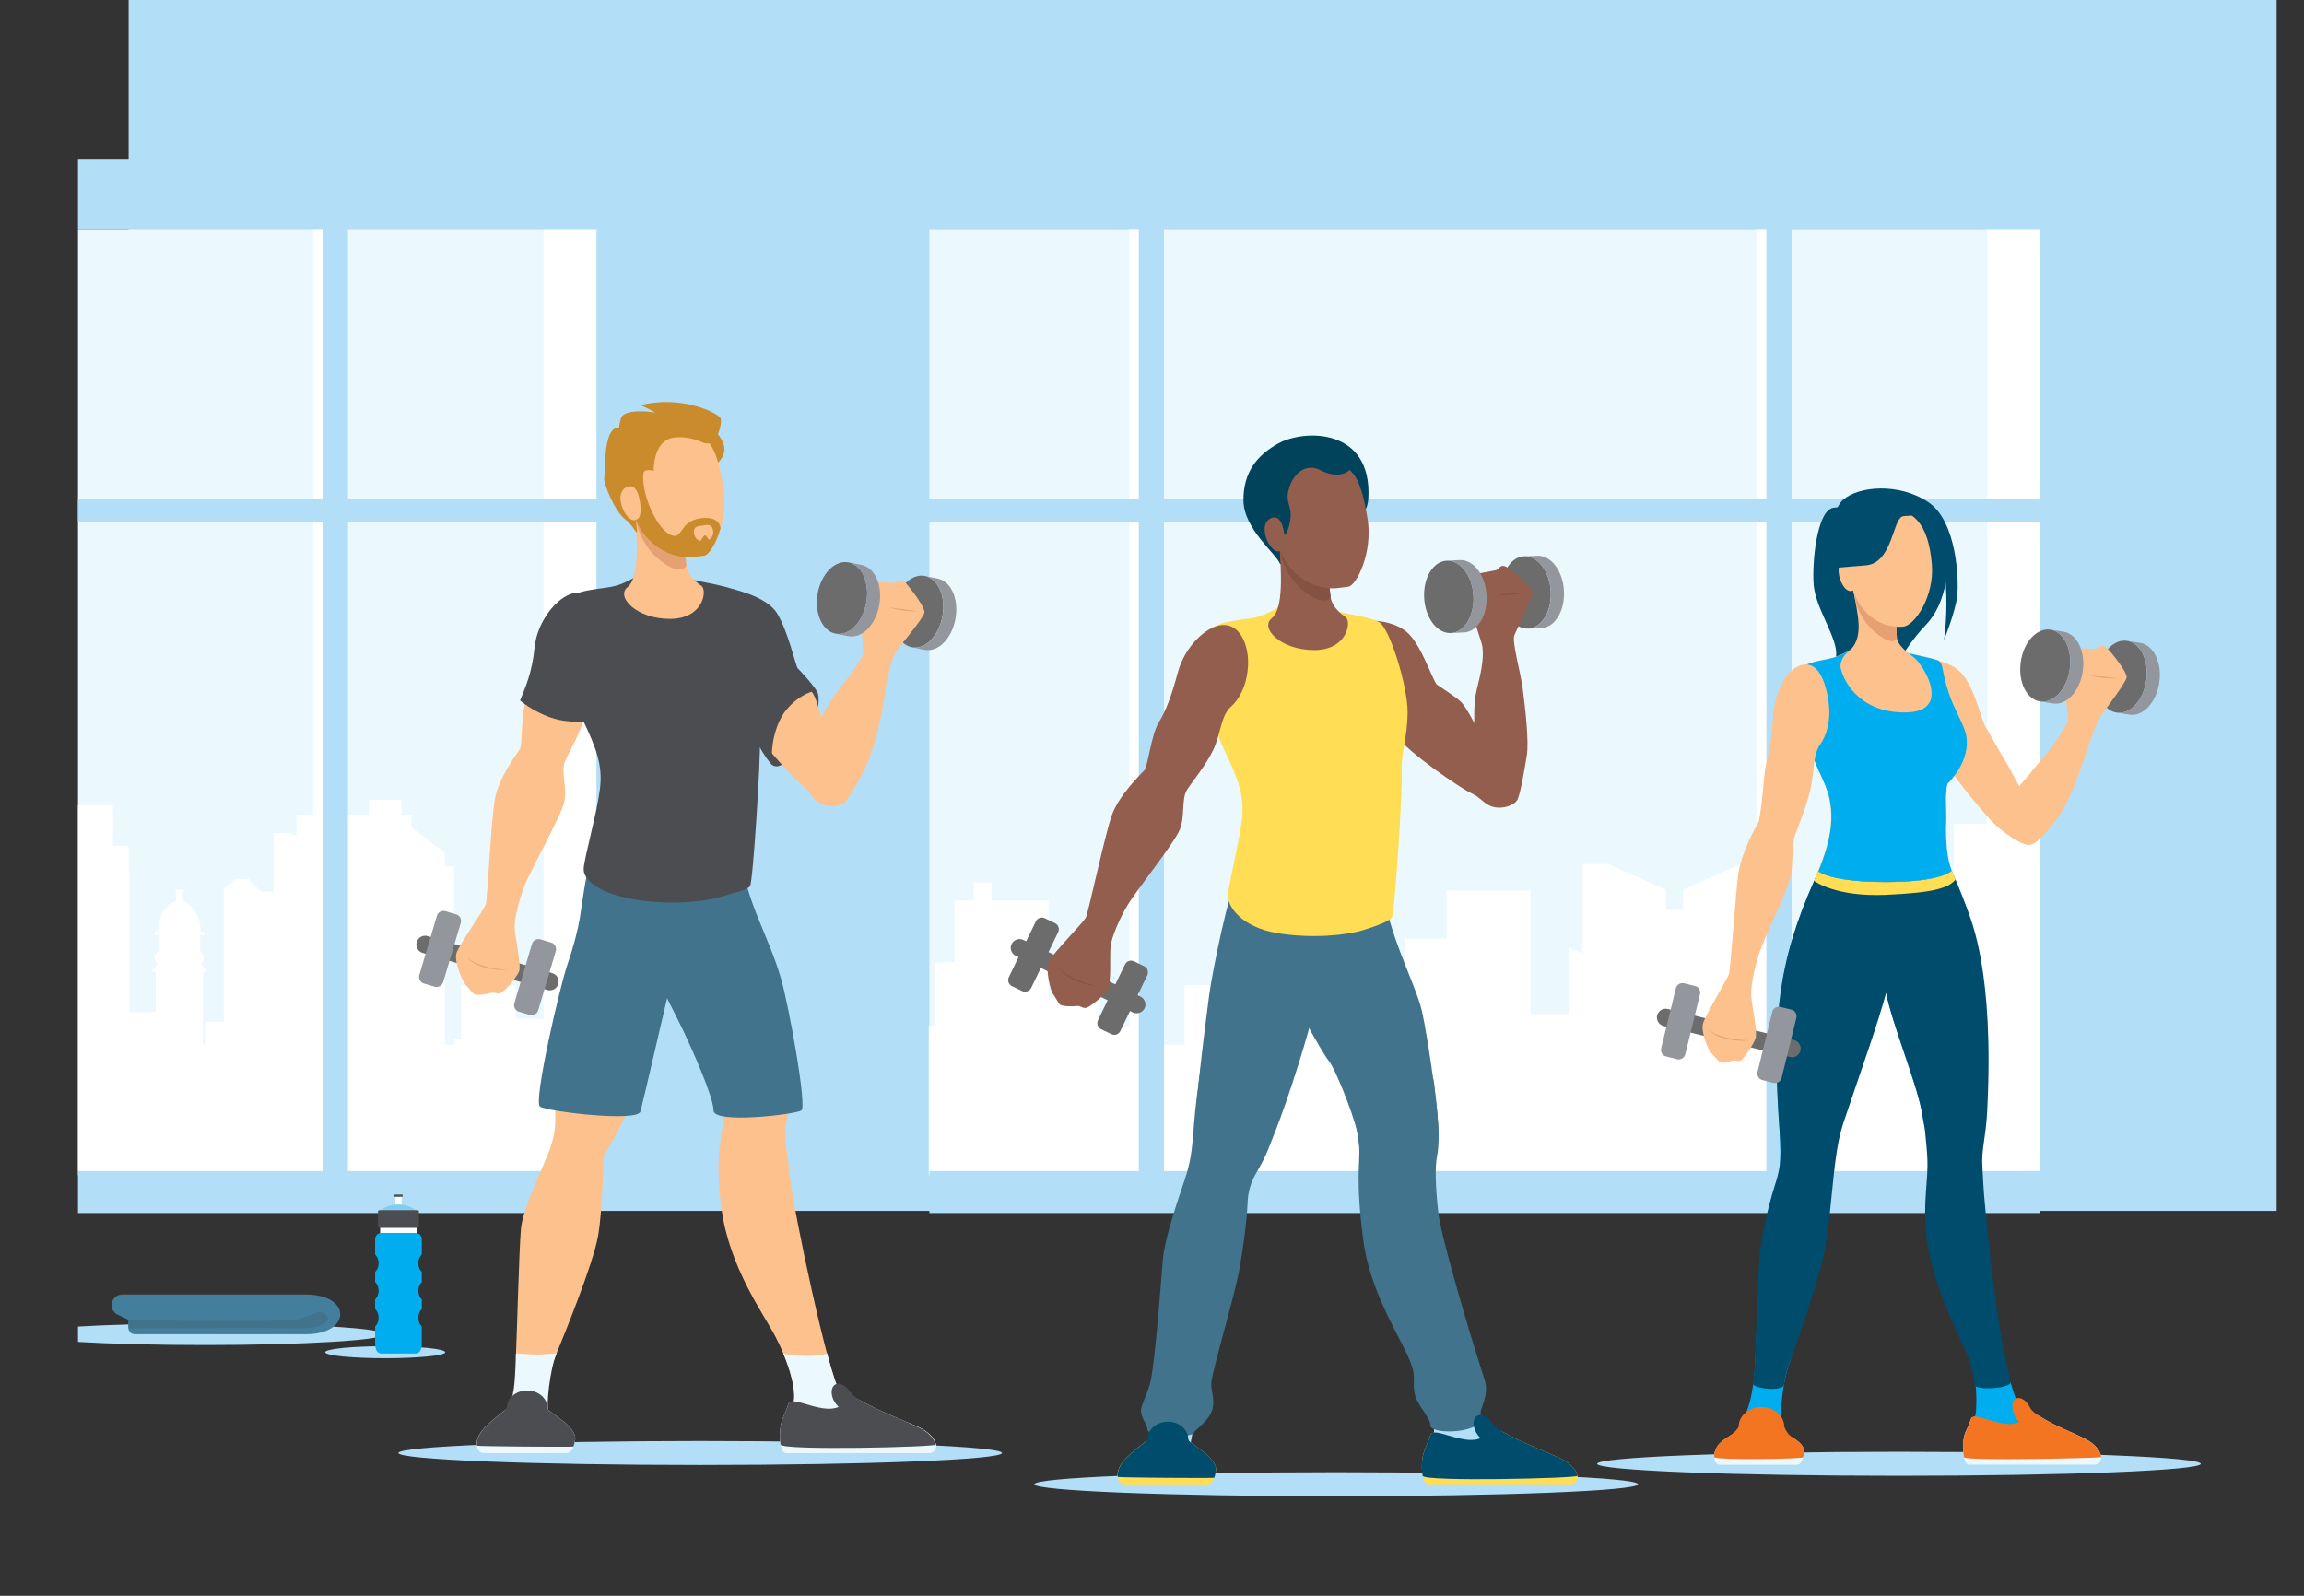
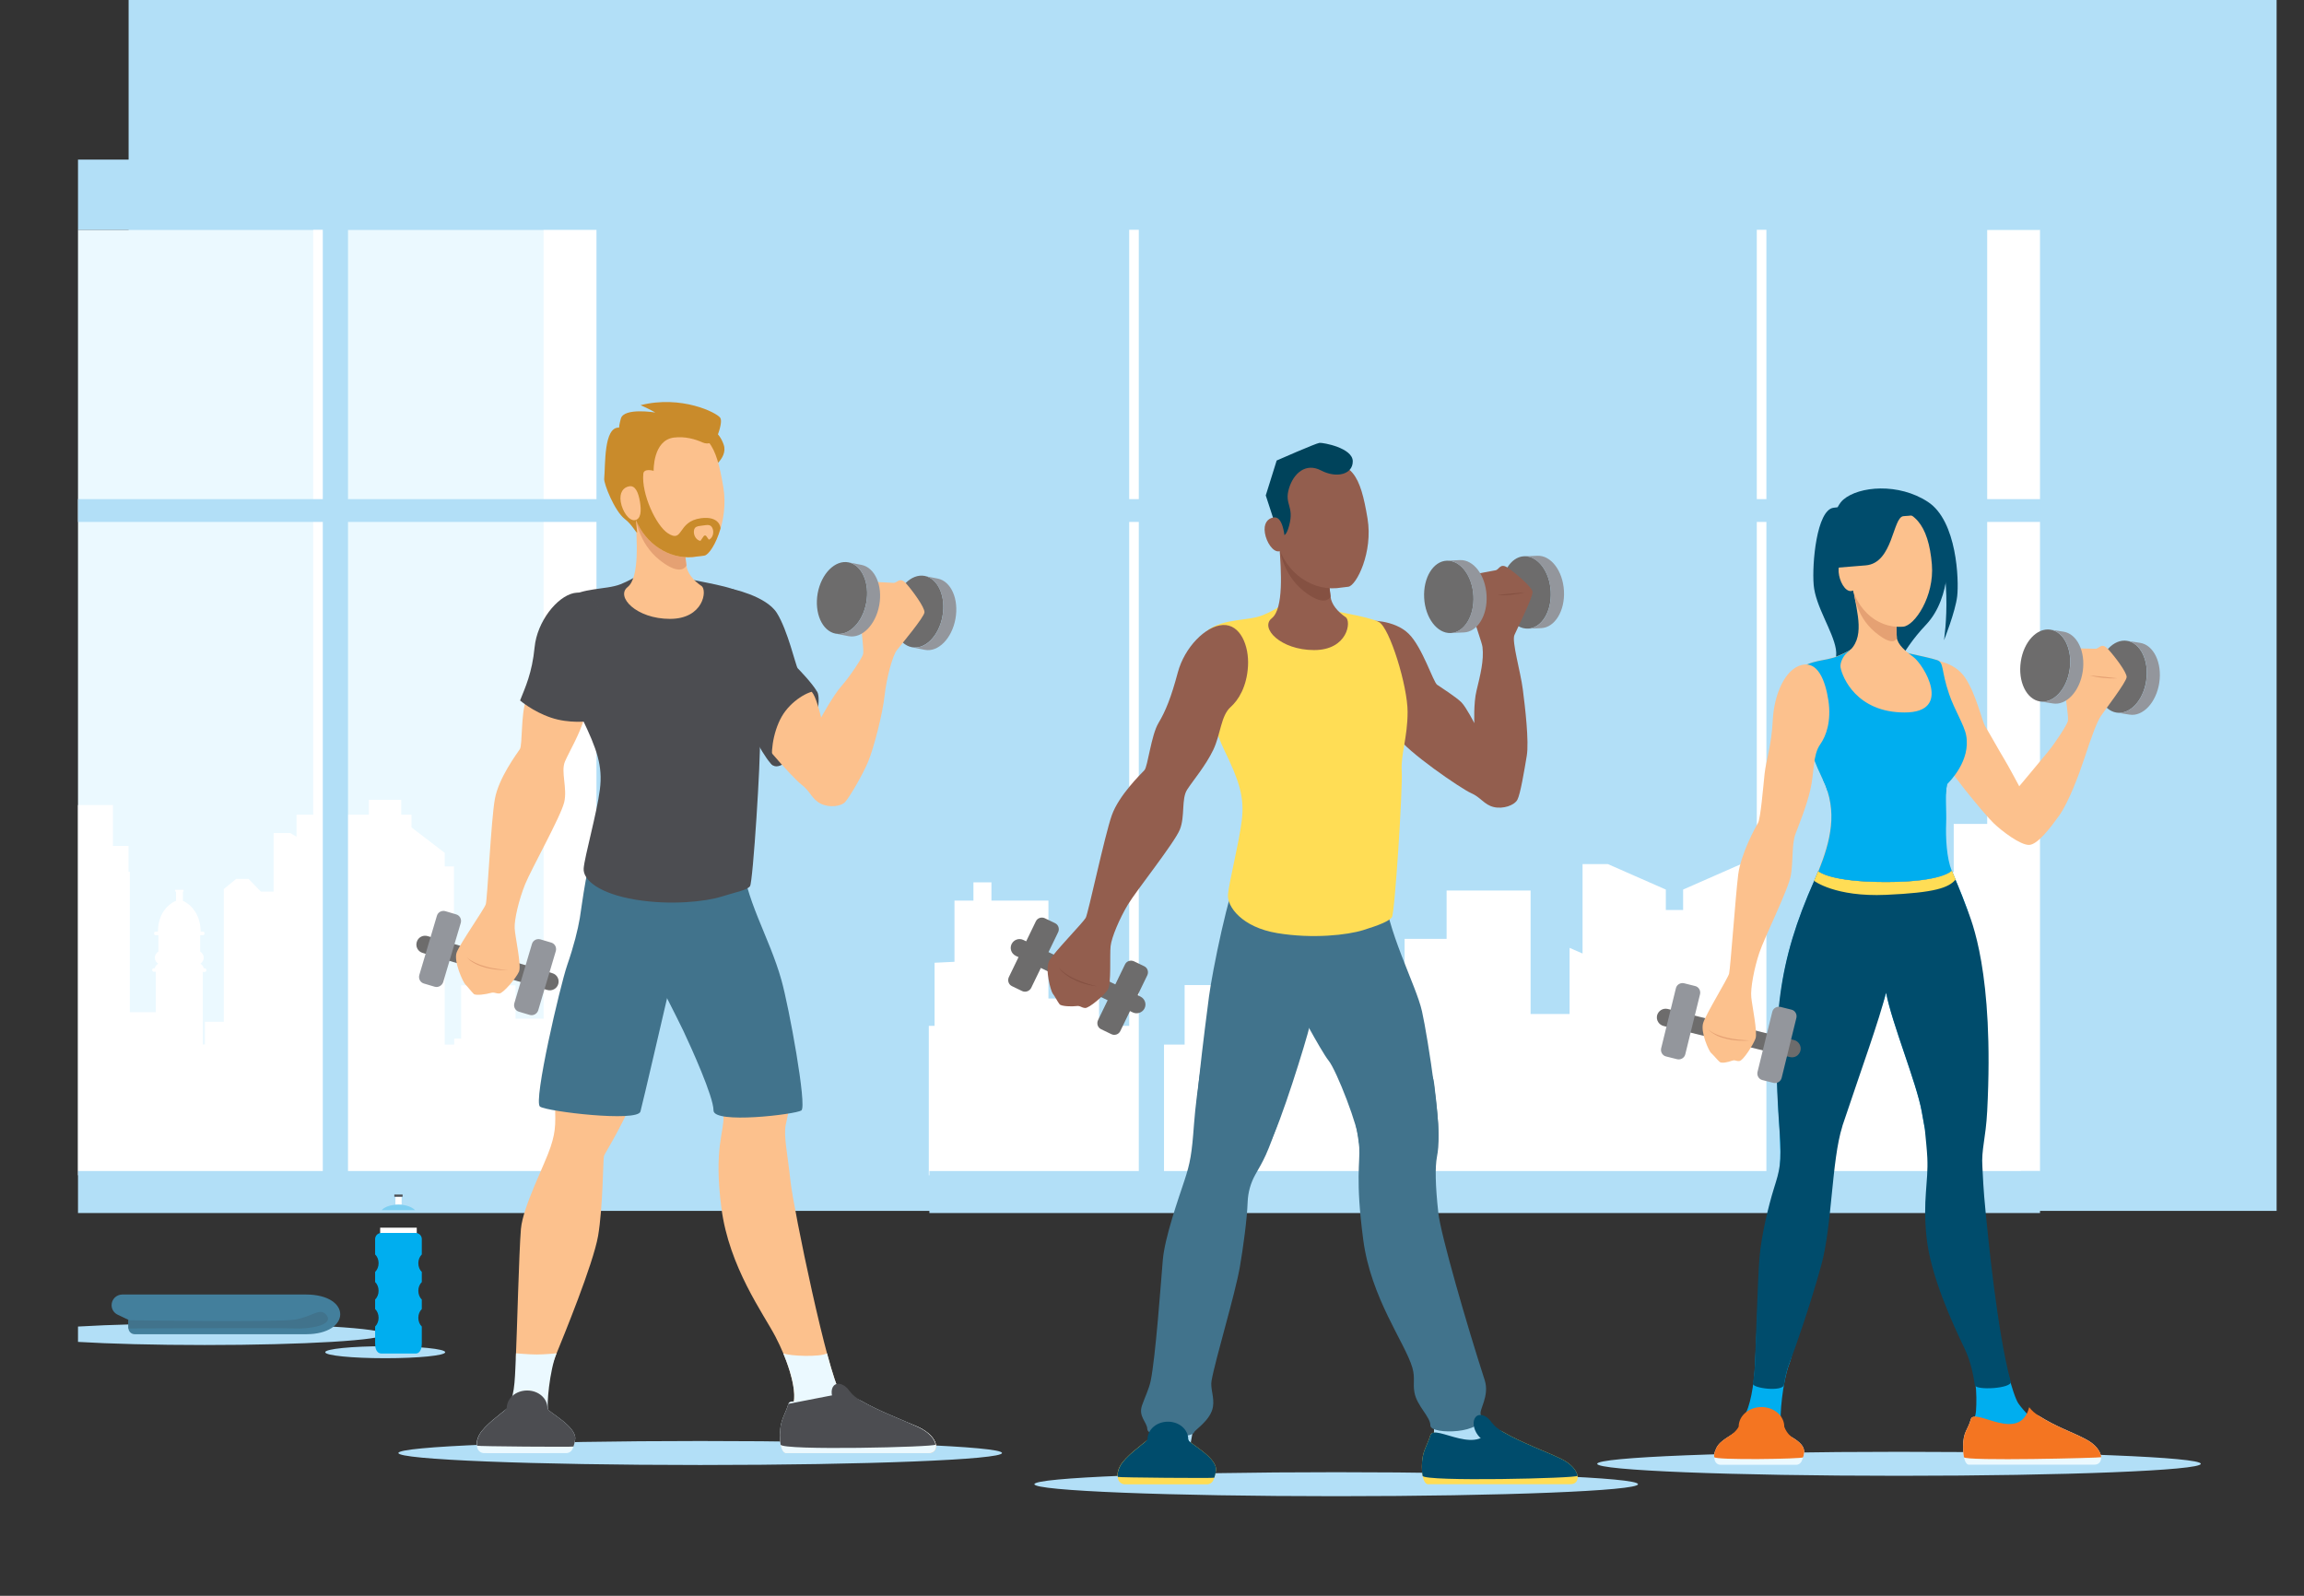
<svg xmlns="http://www.w3.org/2000/svg" xmlns:xlink="http://www.w3.org/1999/xlink" version="1.1" x="0px" y="0px" viewBox="0 0 1920 1330" style="enable-background:new 0 0 1920 1330;" xml:space="preserve">
  <rect x="0" y="0" width="1920" height="1330" fill="#333333" stroke="none" />
  <style type="text/css">
	.st0{clip-path:url(#SVGID_00000152255399019014261830000010409745256367689400_);fill:#B2DFF7;}
	.st1{clip-path:url(#SVGID_00000152255399019014261830000010409745256367689400_);}
	.st2{fill:#EBF9FF;}
	.st3{clip-path:url(#SVGID_00000031903664768938711590000010315617028803680930_);fill:#FFFFFF;}
	.st4{fill:#FFFFFF;}
	.st5{fill:#B2DFF7;}
	.st6{clip-path:url(#SVGID_00000057861560100628779870000017534032775119954817_);fill:#FFFFFF;}
	.st7{enable-background:new    ;}
	.st8{fill:#6D6C6C;}
	.st9{fill:#93969C;}
	.st10{fill:#4C4D51;}
	.st11{fill:#FCC18D;}
	.st12{fill:#E5A173;}
	.st13{fill:#41738C;}
	.st14{fill:#C98B2B;}
	.st15{fill:#FFDD55;}
	.st16{fill:#004C6C;}
	.st17{fill:#935E4E;}
	.st18{fill:#00435B;}
	.st19{fill:#855142;}
	.st20{fill:#00AEEF;}
	.st21{fill:#F47521;}
	.st22{fill:#437F9C;}
	.st23{fill:#7DCEF1;}
	.st24{display:none;}
	.st25{display:inline;}
</style>
  <g id="Calque_2">
    <g>
      <defs>
        <rect id="SVGID_1_" x="65" y="65" width="1790" height="1200" />
      </defs>
      <clipPath id="SVGID_00000001656847576053926660000004550947977661829052_">
        <use xlink:href="#SVGID_1_" style="overflow:visible;" />
      </clipPath>
      <ellipse style="clip-path:url(#SVGID_00000001656847576053926660000004550947977661829052_);fill:#B2DFF7;" cx="1113.5" cy="1237" rx="251.5" ry="10" />
      <ellipse style="clip-path:url(#SVGID_00000001656847576053926660000004550947977661829052_);fill:#B2DFF7;" cx="583.5" cy="1211" rx="251.5" ry="10" />
      <ellipse style="clip-path:url(#SVGID_00000001656847576053926660000004550947977661829052_);fill:#B2DFF7;" cx="170.5" cy="1112" rx="150" ry="9" />
      <ellipse style="clip-path:url(#SVGID_00000001656847576053926660000004550947977661829052_);fill:#B2DFF7;" cx="321" cy="1127" rx="50" ry="5" />
      <ellipse style="clip-path:url(#SVGID_00000001656847576053926660000004550947977661829052_);fill:#B2DFF7;" cx="1582.5" cy="1220" rx="251.5" ry="10" />
      <rect x="-133" y="-13.9" transform="matrix(-1 -4.831614e-11 4.831614e-11 -1 1962.177 1074.204)" style="clip-path:url(#SVGID_00000001656847576053926660000004550947977661829052_);fill:#B2DFF7;" width="2228.2" height="1102" />
      <g style="clip-path:url(#SVGID_00000001656847576053926660000004550947977661829052_);">
-         <rect x="774.5" y="191.5" class="st2" width="925.5" height="784.5" />
        <g>
          <defs>
            <rect id="SVGID_00000088092138612732327470000013375235653952175750_" x="774" y="580.6" width="910" height="398.9" />
          </defs>
          <clipPath id="SVGID_00000165222616440082821470000010271681817094734519_">
            <use xlink:href="#SVGID_00000088092138612732327470000013375235653952175750_" style="overflow:visible;" />
          </clipPath>
          <path style="clip-path:url(#SVGID_00000165222616440082821470000010271681817094734519_);fill:#FFFFFF;" d="M2094.9,870.6v-17.3      h-20.8V849h-35.5v-23.6v-4.2h-38.9v-57.2h7.7v-41.8h-7.7v-11.3l-27.7-21.2V679h-8.5v-12.4h-9.7h-17.3V679h-60.3v4.7v13.7      l-5.2-3.1H1857v21.2v21.2v6.4h-10.6l-10.3-10.6h-10.3l-10.3,8.5v110.8h-33.5v-13.2v-2v-26.3h1.5c0.8,0,1.5-0.7,1.5-1.5v-0.1      c0-0.8-0.7-1.5-1.5-1.5h-0.7c-0.2-1.5-1.2-2.8-2.8-3.8c1.7-1.2,2.8-3,2.8-5c0-2.1-1.2-3.9-3-5.2v-13.6h2.4      c0.6,0,1.2-0.5,1.2-1.2v-0.5c0-0.6-0.5-1.2-1.2-1.2h-2c-0.1-18.6-12.6-24.8-14.9-25.6v-7.7h0.5v-1.5h-6.9v1.5h0.7v7.7      c-1.6,0.5-15,6.4-15.1,25.7h-2c-0.6,0-1.2,0.5-1.2,1.2v0.5c0,0.6,0.5,1.2,1.2,1.2h2.4v13.6c-1.8,1.2-3,3.1-3,5.2      c0,2,1.1,3.8,2.8,5c-1.5,1-2.6,2.3-2.8,3.8h-0.7c-0.8,0-1.5,0.7-1.5,1.5v0.1v0c0,0.4,0.2,0.8,0.4,1c0.3,0.3,0.6,0.4,1,0.4h1.5      v26.3v2v5.4h-25.6v-117h-14.1v-6.3v-17v-9.9v-7.1h-26.7h-48.1v7.1v9.9v17v6.3h-14.1v10.7v17v17v17v17V819h-27.8v-33      c0,0-37.4-0.1-39.2,0l-21.2,1.1v72.5h-8.9v-51.3h-13.2h-18.9V846H1472v-11.8v-14.5v-14.5v-14.5v-11.3v-3.2v-14.5v-41.5h-21.2      l-48.2,21.2v17h-3.8h-10.6v-17l-48.2-21.2h-21.2v41.5v14.5v14.5v4l-10.8-4.7v55.1h-32.5V742.2h-25h-3.7h-4.2h-4.2h-4.2h-28.7      v13.3v9.4v17.6h-35v56.3h-15.8V821h-9.2v-44.1c0-7.4-6-13.4-13.4-13.4h-0.6h-3.5h-32c-3.1-2.6-7-4.2-11.4-4.2h-7.5      c-0.1,0-0.2,0-0.4,0c-0.1,0-0.2,0-0.4,0c-4.3,0-8.1,1.6-11.1,4.2h-4.8h-0.6c-7.4,0-13.4,6-13.4,13.4V821h-22.3h-36.9v49.6h-38.6      V855h-32.7v-35.2h-34.4v12.4h-7.8v-11.8v-15.5v-15.5v-15.5v-15.5v-7.8h-47.5v-15.2h-15v15.2h-15.8v7.8v15.5v15.5v12.2l-16.6,0.8      V855h-14.7V742.2h-25h-3.7h-4.2h-4.2h-4.2h-28.7v13.3H689v9.4h5.2v17.6h-34.5V763h-21.2l-48.2,21.2v17h-14.4v21h-48.2v48.4H410      v-95.9h2.2V768H391h-16.6v-10.6h1.5v-5.2l-21.6-14.5h-21.6v0.3l-21.2,14.3v5.2h2.7V768h-17.8h-21.2v6.7h2.2V785h-7.4v-33h3.5v-6      l-24.7-16.6h-45.9v0.3l-24.3,16.3v6h3.1v6.3v3.2v23.3v0.7v6.2h-2.5h-26.1c-1.3-8.3-8.5-14.7-17.2-14.7h-7.5c-0.1,0-0.2,0-0.4,0      c-0.1,0-0.2,0-0.4,0c-8.5,0-15.6,6.4-16.6,14.7c-7.3,0.1-13.3,6-13.3,13.4v11.8l-8.8-6H67.5v0.3l-21.2,14.3v5.2H49v10.6H31.2H10      v6.7h2.2v22.7h-23.3V1008h743.9v41.1h216V1008h38.6v33.2h36.9h41.3h11.8h7.2h9.8h24.3h21v17.8l0.3-0.8v0.8l10.6-15.5v15.5      l15.2-37.6l9.1-13.3h439.2v0.7v48.7h51h6.2h9.2h36.7v-3.9h84h21.2V1008h177.2c0.8,0.6,1.9,1,3,1h0.4c1.1,0,2.2-0.4,3-1h14.8      c0.8,0.6,1.9,1,3,1h0.4c1.1,0,2.2-0.4,3-1h14.8c0.8,0.6,1.9,1,3,1h0.4c1.1,0,2.2-0.4,3-1h14.8c0.8,0.6,1.9,1,3,1h0.4      c1.1,0,2.2-0.4,3-1h60.4V870.6H2094.9z" />
        </g>
        <rect x="1656" y="191.5" class="st4" width="44" height="784.5" />
        <rect x="1464" y="166" transform="matrix(-1 -3.819098e-09 3.819098e-09 -1 2949.001 1153)" class="st4" width="21" height="821" />
        <rect x="941" y="166" transform="matrix(-1 -3.819531e-09 3.819531e-09 -1 1903.001 1153)" class="st4" width="21" height="821" />
        <rect x="1472" y="166" transform="matrix(-1 -3.819098e-09 3.819098e-09 -1 2965.001 1153)" class="st5" width="21" height="821" />
        <rect x="949" y="166" transform="matrix(-1 -3.819531e-09 3.819531e-09 -1 1919.001 1153)" class="st5" width="21" height="821" />
        <rect x="730" y="416" transform="matrix(-1 1.822420e-12 -1.822420e-12 -1 2481 851)" class="st5" width="1021" height="19" />
        <rect x="774.5" y="976" class="st5" width="925.5" height="35" />
        <rect x="774.5" y="133" class="st5" width="925.5" height="58.5" />
      </g>
      <g style="clip-path:url(#SVGID_00000001656847576053926660000004550947977661829052_);">
        <rect x="-428.5" y="191.5" class="st2" width="925.5" height="784.5" />
        <g>
          <defs>
            <rect id="SVGID_00000160192452259348701410000002555957453185828791_" x="5" y="580.6" width="486" height="398.9" />
          </defs>
          <clipPath id="SVGID_00000099633595138607041720000009735161471772588431_">
            <use xlink:href="#SVGID_00000160192452259348701410000002555957453185828791_" style="overflow:visible;" />
          </clipPath>
          <path style="clip-path:url(#SVGID_00000099633595138607041720000009735161471772588431_);fill:#FFFFFF;" d="M485.9,870.6v-17.3      h-20.8V849h-35.5v-23.6v-4.2h-45.3v4.2v40.2h-5.8v5h-7.9V763.9h7.7v-41.8h-7.7v-11.3l-27.7-21.2V679h-8.5v-12.4h-9.7h-17.3V679      h-60.3v4.7v13.7l-5.2-3.1H228v21.2v21.2v6.4h-10.6l-10.3-10.6h-10.3l-10.3,8.5V762v21.2v21.2v21.2v21.2v4.8h-15.7v18.9h-1.8      v-32.1v-2v-26.3h1.5c0.8,0,1.5-0.7,1.5-1.5v-0.1c0-0.8-0.7-1.5-1.5-1.5h-0.7c-0.2-1.5-1.2-2.8-2.8-3.8c1.7-1.2,2.8-3,2.8-5      c0-2.1-1.2-3.9-3-5.2v-13.6h2.4c0.6,0,1.2-0.5,1.2-1.2v-0.5c0-0.6-0.5-1.2-1.2-1.2h-2c-0.1-7.5-2.1-12.9-4.7-16.9      c-1.1-1.7-2.3-3-3.4-4.2c-1.6-1.6-3.2-2.7-4.5-3.5c-0.2-0.1-0.4-0.2-0.5-0.3c-0.8-0.4-1.4-0.7-1.7-0.8v-7.7h0.5v-1.5h-6.9v1.5      h0.7v7.7c-1.6,0.5-15,6.4-15.1,25.7h-2h0c-0.6,0-1.2,0.5-1.2,1.2v0.5c0,0.6,0.5,1.2,1.2,1.2h0h2.4v13.6c-1.8,1.2-3,3.1-3,5.2      c0,2,1.1,3.8,2.8,5c-1.5,1-2.6,2.3-2.8,3.8h-0.7h0c-0.2,0-0.4,0-0.6,0.1c-0.2,0.1-0.3,0.2-0.5,0.3c-0.3,0.3-0.4,0.6-0.4,1v0.1      c0,0.4,0.2,0.8,0.4,1c0.1,0.1,0.3,0.2,0.5,0.3c0.2,0.1,0.4,0.1,0.6,0.1h0h1.5v33.7h-21.6v-117h-1.1V722v-17h-13v-17v-17H67.6      H18.2v17v17H5.3v17v4.9h0V819h-27.8v-33c0,0-16.6,0-28.2,0c-5.8,0-10.4,0-10.9,0l-21.2,1.1v62h-8.9v-40.8h-13.2h-18.9V846H-137      v-66.5v-59.2h-21.2h0l-20.4,9h-70.1l-20.4-9h-21.2h0v9h0v14.5v14.5v14.5v14.5v7.1v0.4l-10.8-4.7v55.1h-32.5V742.2h-25h-3.7h-4.2      h-4.2h-4.2h-28.7v13.3h0v9.4h0v17.6h-35h0v56.3h-15.8V821h-9.2v-44.1c0-6.5-4.6-11.9-10.7-13.1c-0.9-0.2-1.8-0.3-2.7-0.3h-0.6      h-3.5h-32c-3.1-2.6-7-4.2-11.4-4.2h-7.5c-0.1,0-0.2,0-0.4,0c-0.1,0-0.2,0-0.4,0c-0.6,0-1.1,0-1.7,0.1c-3.6,0.4-6.8,1.9-9.4,4.2      h-4.8h-0.6c-7.4,0-13.4,6-13.4,13.4v21.7h-16.8v12.7v9.7h-5.4h-15.4v-70.4h0v-9.2v-15.5h-78.3v15.4h-9.2V855h-5.3v-35.2h-34.4      v12.4h-46.4v-30.8c0,0-15.5,0-26.4,0c-5.4,0-9.7,0-10.2,0l-19.8,1V855h-14.7V742.2h-25h-3.7h-4.2h-4.2h-4.2h-28.7v13.3h-5.2v9.4      h5.2v17.6h-34.5V763h-21.2h0l-48.2,21.2v17h-14.4v21h-48.2v48.4H-1199v-95.9h2.2V768h-21.2h-16.6v-10.6h1.5v-5.2l-21.6-14.5      h-21.6v0.3l-21.2,14.3v5.2h2.7v5.4h-44.2v-10.8h3.5v-6l-24.7-16.6h-45.9v0.3l-24.3,16.3v6h3.1v6.3v3.2v23.3v0.7v6.2h-2.5h-26.1      c-1.3-8.3-8.5-14.7-17.2-14.7h-7.5c-0.1,0-0.2,0-0.4,0c-0.1,0-0.2,0-0.4,0h0h0c-0.6,0-1.1,0-1.7,0.1      c-7.7,0.8-13.9,6.9-14.9,14.6c-7.3,0.1-13.3,6-13.3,13.4v11.8l-8.8-6h-21.6v0.3l-21.2,14.3v5.2h2.7v10.6h-17.8h-21.2v6.7h2.2      v22.7h-23.3V1008h743.9v41.1h216V1008h38.6v33.2h36.9h41.3h11.8h7.2h9.8h24.3h21v17.8l0.3-0.8v0.8l10.6-15.5v15.5l15.2-37.6      l9.1-13.3h140.2v2.9v7.4v7.1v14.5v14.5v14.5v14.5h114.7h13.4v-14.5v-14.5v-14.5v-14.5v-7.1v-6.9h7.7h21v-3.4H5.3v49.5h0h51h6.2      h9.2h36.7v-3.9h84h21.2V1008h177.2c0.8,0.6,1.9,1,3,1h0.4c1.1,0,2.2-0.4,3-1h14.8c0.8,0.6,1.9,1,3,1h0.4c1.1,0,2.2-0.4,3-1H433      c0.8,0.6,1.9,1,3,1h0.4c1.1,0,2.2-0.4,3-1h14.8c0.8,0.6,1.9,1,3,1h0.4c1.1,0,2.2-0.4,3-1h60.4V870.6H485.9z" />
        </g>
        <rect x="453" y="191.5" class="st4" width="44" height="784.5" />
        <rect x="261" y="166" transform="matrix(-1 -3.819098e-09 3.819098e-09 -1 543.001 1153)" class="st4" width="21" height="821" />
        <rect x="-262" y="166" transform="matrix(-1 -3.819531e-09 3.819531e-09 -1 -502.999 1153)" class="st4" width="21" height="821" />
        <rect x="269" y="166" transform="matrix(-1 -3.819098e-09 3.819098e-09 -1 559.001 1153)" class="st5" width="21" height="821" />
        <rect x="-254" y="166" transform="matrix(-1 -3.819531e-09 3.819531e-09 -1 -486.999 1153)" class="st5" width="21" height="821" />
        <rect x="-473" y="416" transform="matrix(-1 1.822420e-12 -1.822420e-12 -1 75 851)" class="st5" width="1021" height="19" />
        <rect x="-428.5" y="976" class="st5" width="925.5" height="35" />
        <rect x="-428.5" y="133" class="st5" width="925.5" height="58.5" />
      </g>
      <g style="clip-path:url(#SVGID_00000001656847576053926660000004550947977661829052_);">
        <g>
          <g>
            <g class="st7">
              <g>
                <path class="st8" d="M770.6,480c11.2,2.2,17.8,17.2,14.8,33.6c-3,16.4-14.4,28-25.6,25.8c-11.2-2.2-17.8-17.2-14.9-33.6         C747.9,489.4,759.4,477.9,770.6,480z" />
              </g>
              <g>
                <path class="st9" d="M770.6,541.6l-10.8-2.1c11.2,2.2,22.6-9.4,25.6-25.8c3-16.4-3.7-31.5-14.8-33.6l10.8,2.1         c11.2,2.2,17.8,17.2,14.8,33.6C793.2,532.2,781.8,543.8,770.6,541.6z" />
              </g>
            </g>
          </g>
          <path class="st10" d="M673.3,612.9c-9.9,16.5-22.5,29-29,25.1c-6.5-3.9-4.3-22.7,5.6-39.1c9.9-16.5,24.3-26.8,30.7-22.9      C683.5,578.9,683.2,596.4,673.3,612.9z" />
          <path class="st11" d="M618.5,494.5c0,0,19.8,4.9,28.9,19.4c9.1,14.5,12.6,44.1,14.2,45.8c1.6,1.7,13.3,13.9,16.3,19      c3,5.1,6.4,19.3,6.4,19.3s10-18.4,17-26.3c7-7.9,16.9-23,17.9-26.3c1-3.2-1.5-18.2-1.3-23.1c0.3-4.9,8.4-35,8.4-35l3.4-2.3      c0,0,11.5,0.6,14.8,0.8s5.2-5.5,10.7,0.6c5.4,6.1,15.4,19.8,15.2,23.9c-0.2,4.1-19.5,27-23.1,31.7s-8.6,23.4-10.2,38.2      c-1.6,14.7-8.9,43.2-13.6,54.5c-4.7,11.3-15.6,29.7-19.1,33.6c-3.5,3.9-13.5,5.1-20.7,1.4c-7.2-3.7-8.5-10.3-15.7-15.7      c-7.1-5.3-44.5-46.6-48.8-60C615.2,580.7,618.5,494.5,618.5,494.5z" />
          <path class="st10" d="M608.6,490.5c0,0,29.7,5.9,38.8,20.4c9.1,14.5,15.8,44.3,17.3,46c1.6,1.7,11.3,11.6,15.9,19      c-6.4-0.3-21.4,7.8-29.2,21.4c-7.7,13.6-9.7,32.5-7.1,40.7c-4.9-2.3-20.7-30.5-24.9-43.9c-4.2-13.4-11-99.6-11-99.6" />
          <g>
            <g class="st7">
              <g>
                <path class="st8" d="M707.1,468.7c11.2,2.2,17.8,17.2,14.8,33.6c-3,16.4-14.4,28-25.6,25.8c-11.2-2.2-17.8-17.2-14.9-33.6         C684.4,478.1,695.9,466.5,707.1,468.7z" />
              </g>
              <g>
                <path class="st9" d="M707.1,530.2l-10.8-2.1c11.2,2.2,22.6-9.4,25.6-25.8c3-16.4-3.7-31.5-14.8-33.6l10.8,2.1         c11.2,2.2,17.8,17.2,14.8,33.6C729.7,520.8,718.3,532.4,707.1,530.2z" />
              </g>
            </g>
          </g>
-           <path class="st12" d="M764.3,509.5c-3.9,0.1-7.8-0.2-11.6-0.7c-3.8-0.5-7.7-1.3-11.4-2.5c3.9,0.4,7.7,1,11.5,1.5      C756.6,508.4,760.4,508.9,764.3,509.5z" />
        </g>
        <path class="st11" d="M470.3,835c0,0-9.1,51-8.2,75.7s1.6,30.4-3.3,45.3s-23,49.4-24.7,68.3c-1.6,18.9-3.3,87.2-4.1,103.7     s8.4,35.4,3.4,41.1s-14.7,16.5-19.6,25.5c-2.6,4.7-12.5,9-11.8,12c0.6,2.6,3,4.5,5.7,4.5h48.4c2.5,0,4.6-1.6,5.5-3.9     c0.7-1.9,1.4-4.6,2-8.5c1.6-10.7-13-19.7-14.7-23s9.2-33.7,14.9-47.7s30.4-74.1,34.6-97.9c4.1-23.9,4.1-64.2,4.9-66.7     s18.9-30.4,28.8-59.2C541.9,875.3,470.3,835,470.3,835z" />
        <path class="st2" d="M463.8,1127.9c-5.8,14-8.6,44.4-6.9,47.7s8.3,12.3,6.7,23c-0.6,3.9-1.3,6.6-2,8.5c-0.8,2.3-3,3.9-5.5,3.9     h-48.4c-2.7,0-5-1.9-5.7-4.5c-0.7-3,19.2-7.3,21.8-12c4.9-9.1-4.3-19.7,0.6-25.5s4.8-24.7,5.6-41.1c0,0,10.5,1,17.3,1     C454.1,1128.9,463.8,1127.9,463.8,1127.9z" />
        <path class="st11" d="M588,876.9c0,0,14.1,40.7,14.9,53.3c0.8,12.6-8.3,26.6-1.7,76.8c6.4,49.1,35.1,88,45,107     s16.5,39.5,15.6,51.9s-11.6,15.6-11.6,30.4s4.9,14.8,4.9,14.8s109.8,0,118.9,0s9.1-13.2-8.2-21.4s-55.8-16.5-65.7-29.6     s-38.8-152.2-41.3-175.3c-2.5-23-5.8-37.9-4.1-46.9s6.6-21.4,1.6-60.9S588,876.9,588,876.9z" />
        <path class="st13" d="M543.6,807.8c0,0,21.3,41.7,25.8,51.2c6.6,14,25.2,55,25.2,66.5s68.3,3.3,73.2,0s-10.4-86.7-16.6-108.6     c-10.3-36.9-30.9-67.5-33.4-104.5S551,738.7,551,738.7L543.6,807.8z" />
        <path class="st13" d="M578.1,737.9c0,0,0,24.7-5.8,45.3s-12.3,31.3-15.6,45.3c-3.3,14-20.6,88.9-23,97.9s-77.9,0-83.7-4.1     s16.9-101.2,22.6-117.7s8.9-29.6,10.6-39.5s6.6-52.7,14-60.9S578.1,737.9,578.1,737.9z" />
        <path class="st2" d="M652.7,1127.9c6.1,14.5,9.7,28.5,9.1,37.9c-0.8,12.3-11.6,15.6-11.6,30.4s4.9,14.8,4.9,14.8s109.8,0,118.9,0     s9.1-13.2-8.2-21.4s-55.8-16.5-65.7-29.6c-2.6-3.5-6.5-15.6-10.9-32.1C683.9,1131.2,657.9,1130.3,652.7,1127.9z" />
        <path class="st10" d="M538.6,474.6c0,0-9.1,7.4-21.4,12.3c-12.3,4.9-32.1,2.5-45.3,12.3c-13.2,9.9,0.8,74.1,13.2,99.6     c12.3,25.5,17.3,39.5,14.8,59.2c-2.5,19.7-12.7,55.8-13.5,65.7s13.5,21.2,43.1,26.1c29.6,4.9,58.4,1.6,71.6-2.5     s21.4-5.4,23.9-8.7s9.1-107.8,8.2-121.8s4.9-28,4.9-49.4s-14.8-69.9-23.9-74.9s-41.1-9.1-49.4-12.3S538.6,474.6,538.6,474.6z" />
        <g>
          <path class="st11" d="M584.6,488.4c-6.9-4.7-11.9-10.8-12.6-17.1c-1.2-10.9-2.7-23.5-2.7-23.5s-41.3-37.1-39.9-18      c1.4,19.5,3.7,51.5-6.4,59.5s7.2,26.5,35.3,26.5S589.5,491.8,584.6,488.4z" />
          <path class="st12" d="M572,471.3c-1.2-10.9-2.7-23.5-2.7-23.5s-41.3-37.1-39.9-18c0,0,1.9,22.4,20.3,37S572,471.3,572,471.3z" />
          <path class="st14" d="M589.7,355.9c0,0,9.3,2.6,13.4,14.8c4.1,12.2-13.7,22.2-13.7,22.2L589.7,355.9z" />
          <path class="st11" d="M526.6,421.5c4.5,27,27.2,44.7,50.5,42.8c1.2-0.1,8.6-1.1,9.8-1.2c6.7-1.1,20.6-28.7,15.9-56.9      c-5.9-35.3-12.6-50.5-43.7-45.3C538.2,364.3,521.9,393.2,526.6,421.5z" />
          <path class="st14" d="M531,443.8c-0.5-3.8-0.9-8.8-1.1-10.5c8.2,20.1,27.5,32.6,47.1,31c1.2-0.1,8.6-1.1,9.8-1.2      c3.8-0.6,9.9-9.7,13.6-22.6c0.3-1-1.1-10.6-16.2-8.6c-20.1,2.6-14.4,21.2-27.7,12.5c-9.8-6.4-22.1-32.8-20.4-49.6      c0.5-4.8,8.6-2.4,8.6-2.4s-0.7-25.4,16.8-27.7c9.5-1.2,18.1,1.4,24.1,4.1c4.7,2.1,10.3-0.1,12.1-5c2.2-6,4.2-13.1,2.5-15.6      c-2.9-4.3-32.4-19.1-66.4-10.5c6.8,2.9,12.3,6.1,12.3,6.1s-26-4.3-28.7,5c-0.6,2.3-1.3,4.8-1.5,7.6c-12.9-0.7-11.3,31-12.4,42.6      c-0.4,4.1,8.6,26.9,17.1,33.5C527,437.4,529.7,444,531,443.8z" />
          <path class="st11" d="M517.3,418.3c1.3,7.8,6.8,16,11.8,15.2s5.5-7.5,4.2-15.3s-3.9-13.8-8.9-12.9      C519.4,406.1,516,410.6,517.3,418.3z" />
          <path class="st11" d="M587.8,437.7l-4.4,0.6c-2.4,0.3-4.4,0.8-5,3.4c-0.2,0.9-0.2,1.8-0.1,2.8c0.5,3.3,2.8,5.9,5.4,6.3l2.7-3.9      c0.5-0.7,1.3-0.8,2-0.3l2.3,3.2c2.5-1,4-4.1,3.6-7.4c-0.1-1-0.4-1.9-0.8-2.6C592.2,437.4,590.2,437.4,587.8,437.7z" />
        </g>
        <g>
          <path class="st8" d="M456.1,825.1l-103.9-30.9c-3.9-1.1-6.1-5.2-4.9-9.1l0,0c1.1-3.9,5.2-6.1,9.1-4.9l103.9,30.9      c3.9,1.1,6.1,5.2,4.9,9.1l0,0C464.1,824,460,826.2,456.1,825.1z" />
          <g>
            <path class="st9" d="M362.3,822.4l-9.1-2.7c-3-0.9-4.6-4-3.8-7l14.7-49.5c0.9-3,4-4.6,7-3.8l9.1,2.7c3,0.9,4.6,4,3.8,7       l-14.7,49.5C368.3,821.5,365.2,823.2,362.3,822.4z" />
            <path class="st9" d="M441.5,845.9l-9.1-2.7c-3-0.9-4.6-4-3.8-7l14.7-49.5c0.9-3,4-4.6,7-3.8l9.1,2.7c3,0.9,4.6,4,3.8,7       l-14.7,49.5C447.5,845.1,444.4,846.7,441.5,845.9z" />
          </g>
          <path class="st11" d="M494.7,560.8c5.4-6.7,10.5-18.7,8.8-35.9s-11-32.5-25.1-29.5c-14.1,3-28.7,22.6-30.8,44.1      c-2.1,21.5-4.8,33.2-9.2,44.2s-2.9,37.2-5.2,40.7s-17.7,24-20.8,41.5c-3.2,17.5-6.2,83.6-7.6,87.8c-1.4,4.2-21.3,32.5-24.2,40      s5.5,25.3,7.2,26.8c1.7,1.6,5.3,6.3,7,7.9s10.7,0.2,14-0.8s4.2,0.6,7.4,0.4c3.3-0.2,14.1-13.1,16.3-18.2      c2.2-5.1-3.2-28.7-3.6-36.1c-0.4-7.4,3.6-24.1,8.7-36.7c5.1-12.6,29.9-56.8,32.6-68.5c2.7-11.7-3-25.4,0.6-33.8      s12-22.1,16.2-36.3C491.2,584,487.7,569.4,494.7,560.8z" />
          <path class="st10" d="M490.1,601.1c4.2-14.2-1.4-31.8,5.5-40.4c5.4-6.7,10.5-18.7,8.8-35.9c-1.8-17.2-12.1-33.5-26.2-30.5      c-14.1,3-30.6,23.7-32.7,45.2c-2.1,21.5-7.8,33.4-12.1,44.3c0,0,10.4,9.1,25.7,14.3C474.4,603.3,490.1,601.1,490.1,601.1z" />
          <path class="st12" d="M389.1,797.9c1.1,1.1,2.3,2,3.7,2.7c0.6,0.4,1.3,0.8,2,1.1c0.7,0.3,1.4,0.7,2,1c2.8,1.3,5.6,2.2,8.6,3      c2.9,0.9,5.9,1.3,8.9,1.8l4.5,0.6c1.5,0.1,3,0.3,4.6,0.4c-1.5,0-3.1,0-4.6,0c-1.5-0.1-3.1-0.2-4.6-0.3c-3.1-0.4-6.1-0.8-9.1-1.6      c-3-0.8-5.9-1.8-8.7-3.2C393.7,802,391,800.3,389.1,797.9z" />
        </g>
        <path class="st2" d="M455.6,1173.7c1.6,3.3,25.3,15.3,23.7,26c-0.6,3.9-1.3,5.6-2,7.5c-0.8,2.3-3,3.9-5.5,3.9h-68.4     c-2.7,0-5-1.9-5.7-4.5c-0.7-3-0.8-6.3,1.8-11c4.1-7.5,17.5-17.2,25-23.2C426.2,1171.1,454,1170.4,455.6,1173.7z" />
        <path class="st10" d="M455.6,1173.7c1.6,3.3,25.3,15.3,23.7,26c-0.4,2.8-0.9,4.5-1.4,5.9c-0.2,0.5-80.3-0.1-80.4-0.7     c-0.3-2.6,0-5.5,2.1-9.3c4.1-7.5,17.5-17.2,25-23.2C426.2,1171.1,454,1170.4,455.6,1173.7z" />
        <path class="st10" d="M456.2,1173.5c1.9,5.3,5.8,7.9,5.8,7.9s-14.9,6.7-22.8,6.7c-4.2,0-23.2-8-23.2-8s4.6-3.1,6.3-6.6     c0-8.1,7.6-14.6,17-14.6S456.2,1165.4,456.2,1173.5z" />
        <ellipse transform="matrix(0.866 -0.5 0.5 0.866 -488.133 506.987)" class="st10" cx="702" cy="1164.4" rx="7.7" ry="12" />
        <path class="st2" d="M657,1170c-2.6,9.1-7.1,13.2-7.1,26.2c0,3.3,0.2,5.8,0.6,7.8c1.3,7,4.3,7,4.3,7s109.8,0,118.9,0     c4.3,0,6.6-3,5.9-7c-0.7-4.4-5.1-10.1-14.1-14.4c-13.7-6.5-32.3-13.1-47.8-22.1c-4-2.3-7.2-1.8-9.2-4.5     C700.1,1193.8,660.6,1160,657,1170z" />
-         <path class="st10" d="M657,1170c-2.6,9.1-7.1,13.2-7.1,26.2c0,3.3,0.2,5.8,0.6,7.8c1,5.1,129.5,2.1,129.1,0     c-0.7-4.4-5.1-10.1-14.1-14.4c-13.7-6.5-32.3-13.1-47.8-22.1c-4-2.3-7.2-4.8-9.2-7.5C700.1,1190.8,660.6,1160,657,1170z" />
+         <path class="st10" d="M657,1170c-2.6,9.1-7.1,13.2-7.1,26.2c0,3.3,0.2,5.8,0.6,7.8c1,5.1,129.5,2.1,129.1,0     c-0.7-4.4-5.1-10.1-14.1-14.4c-13.7-6.5-32.3-13.1-47.8-22.1c-4-2.3-7.2-4.8-9.2-7.5z" />
      </g>
      <g style="clip-path:url(#SVGID_00000001656847576053926660000004550947977661829052_);">
        <path class="st15" d="M989.6,1199.7c1.6,3.3,25.3,15.3,23.7,26c-0.6,3.9-1.3,5.6-2,7.5c-0.8,2.3-3,3.9-5.5,3.9h-68.4     c-2.7,0-5-1.9-5.7-4.5c-0.7-3-0.8-6.3,1.8-11c4.1-7.5,17.5-17.2,25-23.2C960.2,1197.1,988,1196.4,989.6,1199.7z" />
        <polygon class="st5" points="957,1204 960,1178 996,1182 991,1209.4    " />
        <path class="st16" d="M989.6,1199.7c1.6,3.3,25.3,15.3,23.7,26c-0.4,2.8-0.9,4.5-1.4,5.9c-0.2,0.5-80.3-0.1-80.4-0.7     c-0.3-2.6,0-5.5,2.1-9.3c4.1-7.5,17.5-17.2,25-23.2C960.2,1197.1,988,1196.4,989.6,1199.7z" />
        <path class="st13" d="M1005.2,860.9c0,0-8.2,48.1-10.2,76.1c-1.8,24.6-3.1,32.2-8,47s-16.4,47.3-18,66.2s-6,80.8-10.1,100.7     c-1.4,6.7-4.9,13.7-7.2,20.4c-3.3,9.3,4.2,13.9,4.4,19.8c0.2,7.6,37.4,8,39,2.6c0.6-2,13.9-10.1,15.7-21.2     c1.3-7.9-2.3-15.3-1.2-21.6c3.4-18.9,19.4-71.1,23.6-94.9c2.7-15.7,6-39.5,6.5-54.1c0.3-8.1,2.5-16,6.5-23.1     c6.4-11.4,9.8-15.8,20.7-48.8C1076.4,901.2,1005.2,860.9,1005.2,860.9z" />
        <path class="st16" d="M990.2,1199.5c1.9,5.3,5.8,7.9,5.8,7.9s-14.9,6.7-22.8,6.7c-4.2,0-23.2-8-23.2-8s4.6-3.1,6.3-6.6     c0-8.1,7.6-14.6,17-14.6S990.2,1191.4,990.2,1199.5z" />
        <path class="st5" d="M1195,1185v20l51,2c0,0-18-24-19-25S1195,1185,1195,1185z" />
        <path class="st13" d="M1122.8,902.9c0,0,9.1,40.7,9.9,53.3c0.8,12.6-3.3,26.6,3.3,76.8c6.4,49.1,35.1,86.4,41,107     c2.4,8.5,0.3,12.8,1.7,20.5c2,11.3,13.3,20.2,13.3,27.6c0,8,47,7,42-9c-1.8-4.1,7.6-15.4,3.2-29c-14.9-46-36.7-121.5-38.6-139.3     c-2.5-23-2.8-37.9-1.1-46.9s2.6-21.4-2.4-60.9S1122.8,902.9,1122.8,902.9z" />
        <ellipse transform="matrix(0.866 -0.5 0.5 0.866 -429.456 777.97)" class="st16" cx="1237" cy="1190.4" rx="7.7" ry="12" />
        <path class="st15" d="M1192,1196c-2.6,9.1-7.1,13.2-7.1,26.2c0,3.3,0.2,5.8,0.6,7.8c1.3,7,4.3,7,4.3,7s109.8,0,118.9,0     c4.3,0,6.6-3,5.9-7c-0.7-4.4-5.1-10.1-14.1-14.4c-13.7-6.5-32.3-13.1-47.8-22.1c-4-2.3-7.2-1.8-9.2-4.5     C1235.1,1219.8,1195.6,1186,1192,1196z" />
        <path class="st16" d="M1192,1196c-2.6,9.1-7.1,13.2-7.1,26.2c0,3.3,0.2,5.8,0.6,7.8c1,5.1,129.5,2.1,129.1,0     c-0.7-4.4-5.1-10.1-14.1-14.4c-13.7-6.5-32.3-13.1-47.8-22.1c-4-2.3-7.2-4.8-9.2-7.5C1235.1,1216.8,1195.6,1186,1192,1196z" />
        <path class="st13" d="M1078.4,833.8c0,0,22.2,42,28.8,50.2s25.2,56,25.2,67.5s60.3,3.3,65.2,0s-7.6-86.4-12.6-108.6     c-4.9-22.2-29.9-67.5-32.4-104.5s-66.9,26.3-66.9,26.3L1078.4,833.8z" />
        <path class="st13" d="M1113,763.8c0,0,0,24.7-5.8,45.3s-12.3,31.3-15.6,45.3S1067,937,1058,953c-4.6,8.2-55.2,8.1-61,4     s8.3-109.2,10.5-126.5c2.5-19.5,17.1-92.2,24.5-100.4S1113,763.8,1113,763.8z" />
        <g>
          <g class="st7">
            <g>
              <path class="st8" d="M1270.1,463.6c11.4-0.5,21.3,12.6,22.2,29.3c0.9,16.7-7.6,30.6-18.9,31c-11.4,0.5-21.3-12.6-22.2-29.3        C1250.3,478,1258.8,464.1,1270.1,463.6z" />
            </g>
            <g>
              <path class="st9" d="M1284.4,523.5l-11,0.5c11.4-0.5,19.8-14.4,18.9-31c-0.9-16.7-10.8-29.8-22.2-29.3l11-0.5        c11.4-0.5,21.3,12.6,22.2,29.3C1304.2,509.1,1295.7,523,1284.4,523.5z" />
            </g>
          </g>
        </g>
        <path class="st17" d="M1140.5,517.2c0,0,21.2-1,33.4,11c11.3,11,20.5,40.3,23.7,42.5c1.9,1.3,16.1,10.4,20.3,14.7     c4.1,4.3,10.7,17.3,10.7,17.3s-0.7-16.7,1.8-26.9c3.3-13.7,6.3-25.4,5-36.6c-0.4-3.4-5.7-17.4-6.6-22.2s0.1-36,0.1-36l2.8-3     c0,0,11.3-2.1,14.6-2.7c3.2-0.6,3.8-6.6,10.5-1.9s19.6,15.7,20.3,19.7c0.7,4-12.8,30.8-15.1,36.2s5.1,30.4,7,45.2     c1.9,14.7,5.3,43.4,3.3,55.4c-2,12.1-5.3,31.9-7.8,36.6s-11.9,8-19.8,6.1c-7.9-1.9-10.7-8.1-18.8-11.6s-54.1-35-61.3-47.1     C1157.2,601.8,1140.5,517.2,1140.5,517.2z" />
        <path class="st15" d="M1073.5,500.5c0,0-9.1,7.4-21.4,12.3c-12.3,4.9-32.1,2.5-45.3,12.3s0.8,74.1,13.2,99.6s17.3,39.5,14.8,59.2     c-2.5,19.7-10.7,51.8-11.5,61.7s11.5,27.2,41.1,32.1s58.4,1.6,71.6-2.5c13.2-4.1,21.4-7.4,23.9-10.7s9.1-107.8,8.2-121.8     s4.9-28,4.9-49.4s-14.8-69.9-23.9-74.9c-9.1-4.9-41.1-9.1-49.4-12.3S1073.5,500.5,1073.5,500.5z" />
        <g>
-           <path class="st18" d="M1066.8,470.2c-2.7-8.3-30.6-29.2-30.6-53.4c0-23,11-37.2,29-47.2c21.5-12,78.4-13.3,75.1,45.9      C1138.3,450.2,1066.8,470.2,1066.8,470.2z" />
          <path class="st17" d="M1121.4,514.4c-6.9-4.7-11.9-10.8-12.6-17.1c-1.2-10.9-2.7-23.5-2.7-23.5s-41.3-37.1-39.9-18      c1.4,19.5,3.7,51.5-6.4,59.5c-10.1,8,7.2,26.5,35.3,26.5S1126.3,517.7,1121.4,514.4z" />
          <path class="st19" d="M1108.8,497.2c-1.2-10.9-2.7-23.5-2.7-23.5s-41.3-37.1-39.9-18c0,0,1.9,22.4,20.3,37      C1104.8,507.2,1108.8,497.2,1108.8,497.2z" />
          <path class="st17" d="M1063.4,447.4c4.5,27,27.2,44.7,50.5,42.8c1.2-0.1,8.6-1.1,9.8-1.2c6.7-1.1,20.6-28.7,15.9-56.9      c-5.9-35.3-12.6-50.5-43.7-45.3C1075,390.2,1058.7,419.1,1063.4,447.4z" />
          <path class="st18" d="M1065.4,439.9c0,0,4.3,15.2,8.9-1.9c4.4-16.5-4.3-17.3-0.1-31.1c3.8-12.4,13.9-21.5,26.7-14.8      s26.5,3.4,26.4-7.7s-24.7-15.6-27.7-15.3c-3,0.3-35.7,14.7-35.7,14.7l-9.1,29.1l7.3,22.4L1065.4,439.9z" />
          <path class="st17" d="M1054.1,444.3c1.3,7.8,6.8,16,11.8,15.2c5-0.8,5.5-7.5,4.2-15.3c-1.3-7.8-3.9-13.8-8.9-12.9      C1056.2,432.1,1052.8,436.5,1054.1,444.3z" />
        </g>
        <g>
          <path class="st8" d="M851.8,826l-8.5-4.1c-2.8-1.3-3.9-4.7-2.6-7.5l22.5-46.5c1.3-2.8,4.7-3.9,7.5-2.6l8.5,4.1      c2.8,1.3,3.9,4.7,2.6,7.5l-22.5,46.5C857.9,826.1,854.5,827.3,851.8,826z" />
          <path class="st8" d="M926.1,861.9l-8.5-4.1c-2.8-1.3-3.9-4.7-2.6-7.5l22.5-46.5c1.3-2.8,4.7-3.9,7.5-2.6l8.5,4.1      c2.8,1.3,3.9,4.7,2.6,7.5l-22.5,46.5C932.3,862.1,928.9,863.3,926.1,861.9z" />
        </g>
        <path class="st8" d="M944,843.8l-97.6-47.2c-3.6-1.8-5.2-6.1-3.4-9.8l0,0c1.8-3.6,6.1-5.2,9.8-3.4l97.6,47.2     c3.6,1.8,5.2,6.1,3.4,9.8l0,0C952,844,947.6,845.5,944,843.8z" />
        <path class="st17" d="M1025.6,589.2c6.4-5.7,13.4-16.8,14.4-34s-6.5-35-20.9-34.3s-32,18.6-37.6,39.6     c-5.6,20.9-10.1,32-16.1,42.1c-6.1,10.1-8.9,36.3-11.7,39.3c-2.8,3-21.3,20.9-27.2,37.6c-5.9,16.7-19.6,81.5-21.7,85.4     s-26.3,28.6-30.3,35.6c-4.1,7,1.3,25.8,2.8,27.6c1.5,1.8,4.2,7.1,5.7,8.9c1.5,1.8,10.5,2,13.9,1.5c3.4-0.5,4,1.3,7.3,1.6     c3.3,0.4,16.1-10.7,19-15.3c3-4.6,1.5-28.8,2.3-36.2s7.5-23.2,14.5-34.8s38.7-51.3,43.2-62.4c4.5-11.1,1.1-25.5,6.1-33.3     c5-7.7,15.4-19.9,21.8-33.2C1017.4,611.5,1017.3,596.6,1025.6,589.2z" />
        <g>
          <g class="st7">
            <g>
              <path class="st8" d="M1205.7,467.3c11.4-0.5,21.3,12.6,22.2,29.3c0.9,16.7-7.6,30.6-18.9,31c-11.4,0.5-21.3-12.6-22.2-29.3        C1185.9,481.6,1194.3,467.7,1205.7,467.3z" />
            </g>
            <g>
              <path class="st9" d="M1219.9,527.1l-11,0.5c11.4-0.5,19.8-14.4,18.9-31c-0.9-16.7-10.8-29.8-22.2-29.3l11-0.5        c11.4-0.5,21.3,12.6,22.2,29.3C1239.8,512.8,1231.3,526.7,1219.9,527.1z" />
            </g>
          </g>
        </g>
        <path class="st19" d="M882.1,806.1c0.9,1.2,2,2.3,3.2,3.3c0.6,0.5,1.2,1,1.8,1.4c0.6,0.4,1.2,0.9,1.9,1.3c2.5,1.7,5.2,3.1,8,4.3     c2.8,1.3,5.6,2.2,8.5,3.2l4.4,1.3c1.5,0.4,3,0.8,4.4,1.2c-1.5-0.2-3-0.5-4.5-0.7c-1.5-0.3-3-0.7-4.5-1c-3-0.8-5.9-1.8-8.7-3.1     c-2.8-1.3-5.5-2.7-8-4.6C886,810.9,883.7,808.8,882.1,806.1z" />
        <path class="st19" d="M1270.8,493.7c-3.7,1-7.6,1.6-11.4,2c-3.9,0.4-7.7,0.5-11.6,0.2c3.9-0.5,7.7-0.8,11.5-1.2     C1263.1,494.4,1266.9,494,1270.8,493.7z" />
      </g>
      <g style="clip-path:url(#SVGID_00000001656847576053926660000004550947977661829052_);">
        <path class="st16" d="M1622.8,457.8c0,0,4.5,39.3-17.8,62.9c-22.4,23.6-29.5,46-29.5,46l-57.2,4.7c0,0,14.1-15.2,11.6-30.4     c-2.5-15.1-17-35.7-18.5-53.5s2.5-62.2,16.4-64.3c13.9-2.2,70.4-0.4,70.4-0.4l17.1,9.7L1622.8,457.8z" />
        <g>
          <g class="st7">
            <g>
              <path class="st8" d="M1772.6,534.1c11.2,1.8,18.4,16.6,15.9,33.2c-2.4,16.5-13.5,28.4-24.8,26.6        c-11.2-1.8-18.4-16.6-15.9-33.2C1750.3,544.2,1761.4,532.3,1772.6,534.1z" />
            </g>
            <g>
              <path class="st9" d="M1774.6,595.6l-10.8-1.7c11.2,1.8,22.3-10.1,24.8-26.6c2.4-16.5-4.7-31.4-15.9-33.2l10.8,1.7        c11.2,1.8,18.4,16.6,15.9,33.2C1796.9,585.5,1785.8,597.4,1774.6,595.6z" />
            </g>
          </g>
        </g>
        <path class="st11" d="M1610.4,550.2c0,0,18.1,0.7,27.4,14.9c9.3,14.2,13.7,35.7,16.8,40.7c3.1,5,12.4,21.7,15.5,26.7     c3.1,5,12.6,22.8,12.6,22.8s17.3-20.6,23.9-28.7c6.6-8.1,15.7-22.2,16.6-25.5c0.9-3.3-2-18.1-1.9-23.1s7.1-35.2,7.1-35.2l3.3-2.4     c0,0,11.2,0.2,14.5,0.3c3.2,0.1,4.9-5.7,10.4,0.2c5.5,5.9,15.7,19.3,15.6,23.4c-0.1,4.1-18.2,27.6-21.5,32.5s-8.2,18.3-13.5,34.6     c-4.7,14.2-13.2,37-21.2,48.3c-7.1,9.9-18.2,24.7-25.4,24.5c-7.2-0.1-22.3-11.4-29.3-18.2c-6.4-6-41.6-47.8-46.1-61     S1610.4,550.2,1610.4,550.2z" />
        <path class="st20" d="M1626.4,725.6c3,7.4,7.3,16.8,12.7,31.6c3.5,9.6,12.8,51,4.2,165.4c-0.1,1.2-0.2,2.3-0.3,3.4     c2.2,28.3-0.7,38.6-2,46.5c-1.5,9.1,1.5,13.9,3.8,36.9c2.3,23,28,147.1,37.2,160.3c9.1,13.2,34.3,31.6,5.7,27.5     c-23.7-3.4-46.4-7.8-45-10.1c2-3.3,3.7-6.7,4-11.6c0.8-12.3,0.5-32.9-8.6-51.9c-9.1-18.9-16.6-42.9-22.5-92     c-6.1-50.2,1.3-54.2,0.6-66.8c-0.4-6.3-11.3-15.9-12.1-24c-0.8-4.5-1.6-9.3-2.6-14.5c-4.3-23.9-24.6-72.7-29.7-99     c-5.9,23.6-29.9,61.9-46.3,110.9c0,0.2-0.1,0.3-0.1,0.5c-9.1,28.8-6.4,82.5-15.6,115.9s-13.6,68.9-19,82.9     c-5.3,14-8,44.4-6.5,47.7c1.5,3.3-5.5,12.3-7.1,23c-0.6,3.9-32.1,0.6-29.7-4.1c4.6-9.1,1.5-18.7,6.1-24.5     c4.6-5.8,8.2-25.7,8.9-42.1s3.3-69.8,4.8-88.7c1.5-18.9,7.5-43.5,12.1-58.3c4.6-14.8,4.6-20.6,3.8-45.3c0-0.7,0-1.5-0.1-2.2     c-6.1-95.3-1.3-141.1,28.9-209c1.2-2.7,2.3-5.4,3.4-8.1c0,0,10,9,56.2,9S1626.4,725.6,1626.4,725.6z" />
        <path class="st16" d="M1626.4,725.6c3,7.4,7.3,16.8,12.7,31.6c3.5,9.6,22.9,52.8,16.9,168.8c-1.2,23.1-5,32-4,46.5     c0.6,9.2,0.5,15.9,2.8,38.9c1.9,18.9,9.5,98.5,20.8,140.1c1.5,5.7-29.2,7.6-29.9,2.9c-1.3-9.4-3.9-20.9-8.7-30.8     c-10.1-21-28.1-60.3-31.5-92s1.6-45.7,0.6-66.8c-0.3-6.3-1.3-15.9-2.1-24c-0.8-4.5-1.6-9.3-2.6-14.5c-4.3-23.9-24.6-72.7-29.7-99     c-5.9,23.6-19.9,61.9-36.3,110.9c0,0.2-0.1,0.3-0.1,0.5c-9.1,28.8-8.4,82.5-17.6,115.9s-21.6,68.9-27,82.9     c-1.7,4.4-3,10.4-4,16.6c-1,6.2-26.7,2.9-26-1c0.9-5.2,1.5-10.5,1.7-15.7c0.8-16.5,2.3-69.8,3.8-88.7     c1.5-18.9,7.5-43.5,12.1-58.3c4.6-14.8,6.7-20.6,4.7-47.5c-6.8-93.1-1.3-141.1,28.9-209c1.2-2.7,2.3-5.4,3.4-8.1c0,0,10,9,56.2,9     S1626.4,725.6,1626.4,725.6z" />
        <path class="st15" d="M1511.7,734.1c1.2-2.7,2.3-5.4,3.4-8.1c0,0,10.1,9.1,56.5,9.1s55-9.5,55-9.5c0.9,2.2,1.9,4.7,3.1,7.4     c-5.8,7-17.5,11-58,12.8C1529.2,747.7,1511.7,734.1,1511.7,734.1z" />
        <path class="st11" d="M1626.4,725.6c-4.2-10.4-8.1-17.1-7.6-29.9c0.4-9.3,2-33.8,3.7-42.3c2.4-2.6,19.7-19.6,15.9-40.6     c-1.6-8.8-9.6-21.3-14.2-34.4c-7-20.3-4-26.5-10.3-28.5c-9.6-3-31.3-6.6-39.3-9.9c-8-3.3-21.7-5.8-21.7-5.8s-8.8,7.4-20.9,12.3     c-12,4.9-21.9,2.5-34.8,12.3c-1.8,1.4-3,3.6-3.8,6.4c0,0.3,0.1,0.6,0.1,0.9c0,0,0,0,0,0c3.8,28.4,13.5,58.3,25.4,83.4     c12.8,26.7,6.2,51.7-3.7,76.4c0,0,8.2,9,56.3,9C1619.7,735.1,1626.4,725.6,1626.4,725.6z" />
        <path class="st20" d="M1519.1,649.7c12.8,26.7,6.2,51.7-3.7,76.4c0,0,8.2,9,56.3,9c48.1,0,54.7-9.5,54.7-9.5     c-4.2-10.4-5.1-27.1-4.6-39.9c0.4-9.3-1-23.8,0.7-32.3" />
        <path class="st20" d="M1522.7,658.7c-0.9-3-2.2-6-3.7-9c-12-25.1-21.6-55-25.4-83.4c0,0,0,0,0,0c0-0.3-0.1-0.6-0.1-0.9     c0.7-2.8,1.9-5,3.8-6.4c12.8-9.9,22.7-7.4,34.8-12.3c12-4.9,20.9-12.3,20.9-12.3s13.7,2.5,21.7,5.8c8,3.3,29.7,6.8,39.3,9.9     c6.3,2,3.3,8.2,10.3,28.5c4.5,13.2,12.6,25.7,14.2,34.4c3.8,21-13.5,38-15.9,40.6c-0.4,2-0.8,4.9-1.2,8.3     C1620.8,666.8,1526.5,670.7,1522.7,658.7z" />
        <g>
          <g class="st7">
            <g>
              <path class="st8" d="M1708.8,524.8c11.2,1.8,18.4,16.6,15.9,33.2c-2.4,16.5-13.5,28.4-24.8,26.6        c-11.2-1.8-18.4-16.6-15.9-33.2C1686.4,534.9,1697.5,523,1708.8,524.8z" />
            </g>
            <g>
              <path class="st9" d="M1710.8,586.3l-10.8-1.7c11.2,1.8,22.3-10.1,24.8-26.6c2.4-16.5-4.7-31.4-15.9-33.2l10.8,1.7        c11.2,1.8,18.4,16.6,15.9,33.2C1733.1,576.2,1722,588.1,1710.8,586.3z" />
            </g>
          </g>
        </g>
        <path class="st2" d="M1483.5,1191.7c1.4,3.2,21.3,8.8,19.9,19.1c-0.5,3.8-1.1,4.4-1.7,6.2c-0.7,2.2-2.6,3.8-4.6,3.8h-63.5     c-2.3,0-4.3-1.8-4.8-4.3c-0.6-2.9-0.7-5,1.5-9.6c3.5-7.3,13.7-10.6,20.1-16.5C1451.8,1189.2,1482.1,1188.5,1483.5,1191.7z" />
        <path class="st21" d="M1483.5,1191.7c1.4,3.2,21.3,8.8,19.9,19.1c-0.3,1.9-0.5,3-0.8,3.8c-0.5,1.4-73.8,2.5-74.1-0.2     c-0.2-2.1,0.1-4.1,1.8-7.6c3.5-7.3,13.7-10.6,20.1-16.5C1451.8,1189.2,1482.1,1188.5,1483.5,1191.7z" />
-         <ellipse transform="matrix(0.901 -0.434 0.434 0.901 -343.749 846.91)" class="st21" cx="1684.9" cy="1177.1" rx="7.2" ry="11.8" />
        <path class="st2" d="M1642.4,1182.7c-2.4,9.1-6.5,10.2-6.5,23.2c0,3.7,0.3,6.5,0.7,8.6c1.3,6.2,3.8,6.2,3.8,6.2s96.6,0,105,0     c3.7,0,5.8-2.6,5.5-6.3c-0.3-4.5-4.3-10.6-13.1-15.1c-12.3-6.4-23.6-9.8-38.4-19.1c-3.7-2.3-6.6,0.2-8.5-2.5     C1683.1,1208.5,1645.7,1172.8,1642.4,1182.7z" />
        <path class="st21" d="M1642.4,1182.7c-2.4,9.1-6.5,10.2-6.5,23.2c0,3.7,0.3,6.5,0.7,8.6c0.7,3.4,114.4,0.6,114.4,0     c-0.3-4.5-4.3-10.6-13.1-15.1c-12.3-6.4-23.6-9.8-38.4-19.1c-3.7-2.3-6.6-4.8-8.5-7.5C1683.1,1203.5,1645.7,1172.8,1642.4,1182.7     z" />
        <path class="st21" d="M1486.9,1189.1c2.1,5.9,6.5,8.8,6.5,8.8s-16.6,7.5-25.5,7.5c-4.7,0-26-9-26-9s5.1-3.4,7-7.4     c0-9,8.5-16.3,19-16.3S1486.9,1180,1486.9,1189.1z" />
        <path class="st8" d="M1491.6,881l-105.3-25.9c-3.9-1-6.3-4.9-5.4-8.8l0,0c1-3.9,4.9-6.3,8.8-5.4l105.3,25.9     c3.9,1,6.3,4.9,5.4,8.8l0,0C1499.4,879.6,1495.5,882,1491.6,881z" />
        <g>
          <path class="st9" d="M1397.6,882.8l-9.2-2.3c-3-0.7-4.8-3.8-4.1-6.8l12.3-50.1c0.7-3,3.8-4.8,6.8-4.1l9.2,2.3      c3,0.7,4.8,3.8,4.1,6.8l-12.3,50.1C1403.7,881.7,1400.6,883.5,1397.6,882.8z" />
          <path class="st9" d="M1477.9,902.5l-9.2-2.3c-3-0.7-4.8-3.8-4.1-6.8l12.3-50.1c0.7-3,3.8-4.8,6.8-4.1l9.2,2.3      c3,0.7,4.8,3.8,4.1,6.8l-12.3,50.1C1483.9,901.4,1480.9,903.2,1477.9,902.5z" />
        </g>
        <path class="st11" d="M1516.9,620.3c4.9-6.9,9.3-19.2,6.8-36.3c-2.6-17.1-9-33.4-22.6-29.7c-13.6,3.6-22.7,24.4-23.8,46     s-5.5,32.8-6.8,44.5c-1.2,11.7-3.4,37.6-5.5,41.1c-2.1,3.5-14.2,25.4-16.5,43c-2.2,17.6-6.5,78.3-7.6,82.6     c-1.2,4.3-19.2,33.4-21.6,41.1s4.8,23.5,6.6,25s5.5,6.1,7.2,7.5s7,0.1,10.1-1c3.1-1.1,3.1,0.5,6.3,0.2     c3.2-0.3,11.5-13.6,13.4-18.7c1.9-5.2-2.8-27-3.5-34.4c-0.8-7.4,2.4-24.2,6.7-37.1c4.3-12.9,24.3-52.9,26.3-64.7     c2-11.8,0.6-25.7,3.8-34.3s9-22.4,12.4-36.8C1512,643.9,1510.5,629.2,1516.9,620.3z" />
        <path class="st11" d="M1594.4,547.5c-6.2-4.5-13.2-10.3-13.7-16.2c-0.9-10.1,0.4-21.7,0.4-21.7s-39-35-36.5-17.5     c2.7,18.7,10.4,40.1-5.3,51.9c-3.1,2.3-6.2,8.4-5.5,12.3c1.4,7.8,13.1,37.5,53.4,37.5S1603.1,553.9,1594.4,547.5z" />
        <path class="st12" d="M1580.7,531.4c-0.9-10.1,0.4-21.7,0.4-21.7s-37.3-35.2-36.5-17.5c0,0,1.2,20.7,17.9,34.6     S1580.7,531.4,1580.7,531.4z" />
        <path class="st11" d="M1541.4,478.6c2.2,26.7,21.5,45.6,44.6,43.7c9.5-0.8,26.1-25.2,23.9-51.9c-2.8-33.5-15.3-47.4-38.3-45.5     C1551.8,426.6,1539.2,451.9,1541.4,478.6z" />
        <path class="st11" d="M1532.2,476.8c0.6,7.7,5.3,16.2,10.3,15.8c4.9-0.4,8.4-7,7.7-14.7c-0.6-7.7-5.1-13.7-10.1-13.2     C1535.3,465,1531.6,469.1,1532.2,476.8z" />
        <path class="st16" d="M1605.1,428.6c0,0-9.8,0.8-18.9,1.6c-9.1,0.8-8.5,39.1-31.4,41c-22.9,1.9-33.1,2.7-33.1,2.7     s1.3-46.2,14.4-57.5s46.2-14.1,70.5,1.9c24.4,15.9,25.9,65.7,24.4,78.6s-11,36.7-11,36.7S1630.1,468.7,1605.1,428.6z" />
        <path class="st12" d="M1423.5,858c1.2,1,2.4,1.8,3.8,2.6c0.6,0.4,1.4,0.7,2,1c0.7,0.3,1.4,0.6,2.1,0.9c2.8,1.1,5.7,2,8.7,2.6     c3,0.7,6,1,9,1.4l4.6,0.4c1.5,0.1,3.1,0.1,4.6,0.2c-1.5,0.1-3.1,0.2-4.6,0.3c-1.5,0-3.1,0-4.6-0.1c-3.1-0.2-6.1-0.5-9.2-1.2     c-3-0.7-6-1.5-8.8-2.8C1428.3,861.9,1425.6,860.3,1423.5,858z" />
        <path class="st12" d="M1764.5,565.3c-3.9,0.3-7.8,0.1-11.6-0.3c-3.9-0.4-7.7-1-11.4-2.1c3.9,0.3,7.7,0.8,11.5,1.1     C1756.8,564.5,1760.6,564.8,1764.5,565.3z" />
      </g>
      <g style="clip-path:url(#SVGID_00000001656847576053926660000004550947977661829052_);">
        <path class="st22" d="M93,1087.8L93,1087.8c0,3.4,1.9,6.4,5,7.9l9,4.3v6.7c0,3,2.4,5.3,5.3,5.3h142.8c37.6,0,38.3-33.1-0.3-33.1     h-153C96.9,1079,93,1082.9,93,1087.8z" />
        <path class="st13" d="M107,1100.3c0,0,124.3,1.9,138.9-0.5c14.6-2.5,20.5-10.2,25.8-4.2c7.8,8.9-14.4,12.2-25.8,11.6     c-11.4-0.6-138.9,0-138.9,0V1100.3z" />
      </g>
      <g style="clip-path:url(#SVGID_00000001656847576053926660000004550947977661829052_);">
        <g>
          <polygon class="st4" points="332,1023.2 316.8,1023.2 316.8,1036.6 332,1036.6 347.3,1036.6 347.3,1023.2     " />
          <path class="st4" d="M332,997.4h-2.5v6.7c0.8-0.1,1.6-0.1,2.5-0.1c0,0,0,0,0.1,0c0.9,0,1.8,0.1,2.6,0.1v-6.7H332z" />
          <polygon class="st10" points="332,995.6 328.6,995.6 328.6,997.4 329.5,997.4 332,997.4 334.6,997.4 335.5,997.4 335.5,995.6           " />
          <path class="st23" d="M334.6,1004.1c-0.8-0.1-1.7-0.1-2.6-0.1c0,0,0,0-0.1,0c-0.9,0-1.7,0-2.5,0.1c-7.1,0.6-10.3,3.3-11.4,4.5      H332h13.9C344.7,1007.4,341.3,1004.7,334.6,1004.1z" />
-           <path class="st10" d="M347.9,1008.6h-2H332h-13.9h-1.9c-0.6,0-1.2,0.5-1.2,1.2v12.2c0,0.6,0.5,1.2,1.2,1.2h0.6H332h15.3h0.6      c0.6,0,1.2-0.5,1.2-1.2v-12.2C349.1,1009.2,348.6,1008.6,347.9,1008.6z" />
        </g>
        <path class="st20" d="M351.5,1032.7c0-2.8-2.3-5.1-5.1-5.1h-14.3H332h-14.3c-2.8,0-5.1,2.3-5.1,5.1v12.8c1.8,1.7,2.9,4.4,2.9,7.3     c0,2.9-1.1,5.5-2.9,7.3v8.4c1.8,1.7,2.9,4.4,2.9,7.3c0,2.9-1.1,5.5-2.9,7.3v7.9c1.8,1.7,2.9,4.4,2.9,7.3c0,2.9-1.1,5.5-2.9,7.3     v14.1c0,2.8,0.5,8.1,5.1,8.4H332h0.1h14.3c4.4-0.1,5.1-5.5,5.1-8.4v-14.1c-1.8-1.7-2.9-4.4-2.9-7.3c0-2.9,1.1-5.5,2.9-7.3v-7.9     c-1.8-1.7-2.9-4.4-2.9-7.3c0-2.9,1.1-5.5,2.9-7.3v-8.4c-1.8-1.7-2.9-4.4-2.9-7.3c0-2.9,1.1-5.5,2.9-7.3V1032.7z" />
      </g>
    </g>
  </g>
  <g id="Calque_3" class="st24">
    <g class="st25">
      <path class="st4" d="M1855-1747v1202H65v-1202H1855 M1920-1812H0v1332h1920V-1812L1920-1812z" />
    </g>
    <g class="st25">
      <path class="st4" d="M1855,65v1202H65V65H1855 M1920,0H0v1332h1920V0L1920,0z" />
    </g>
  </g>
</svg>